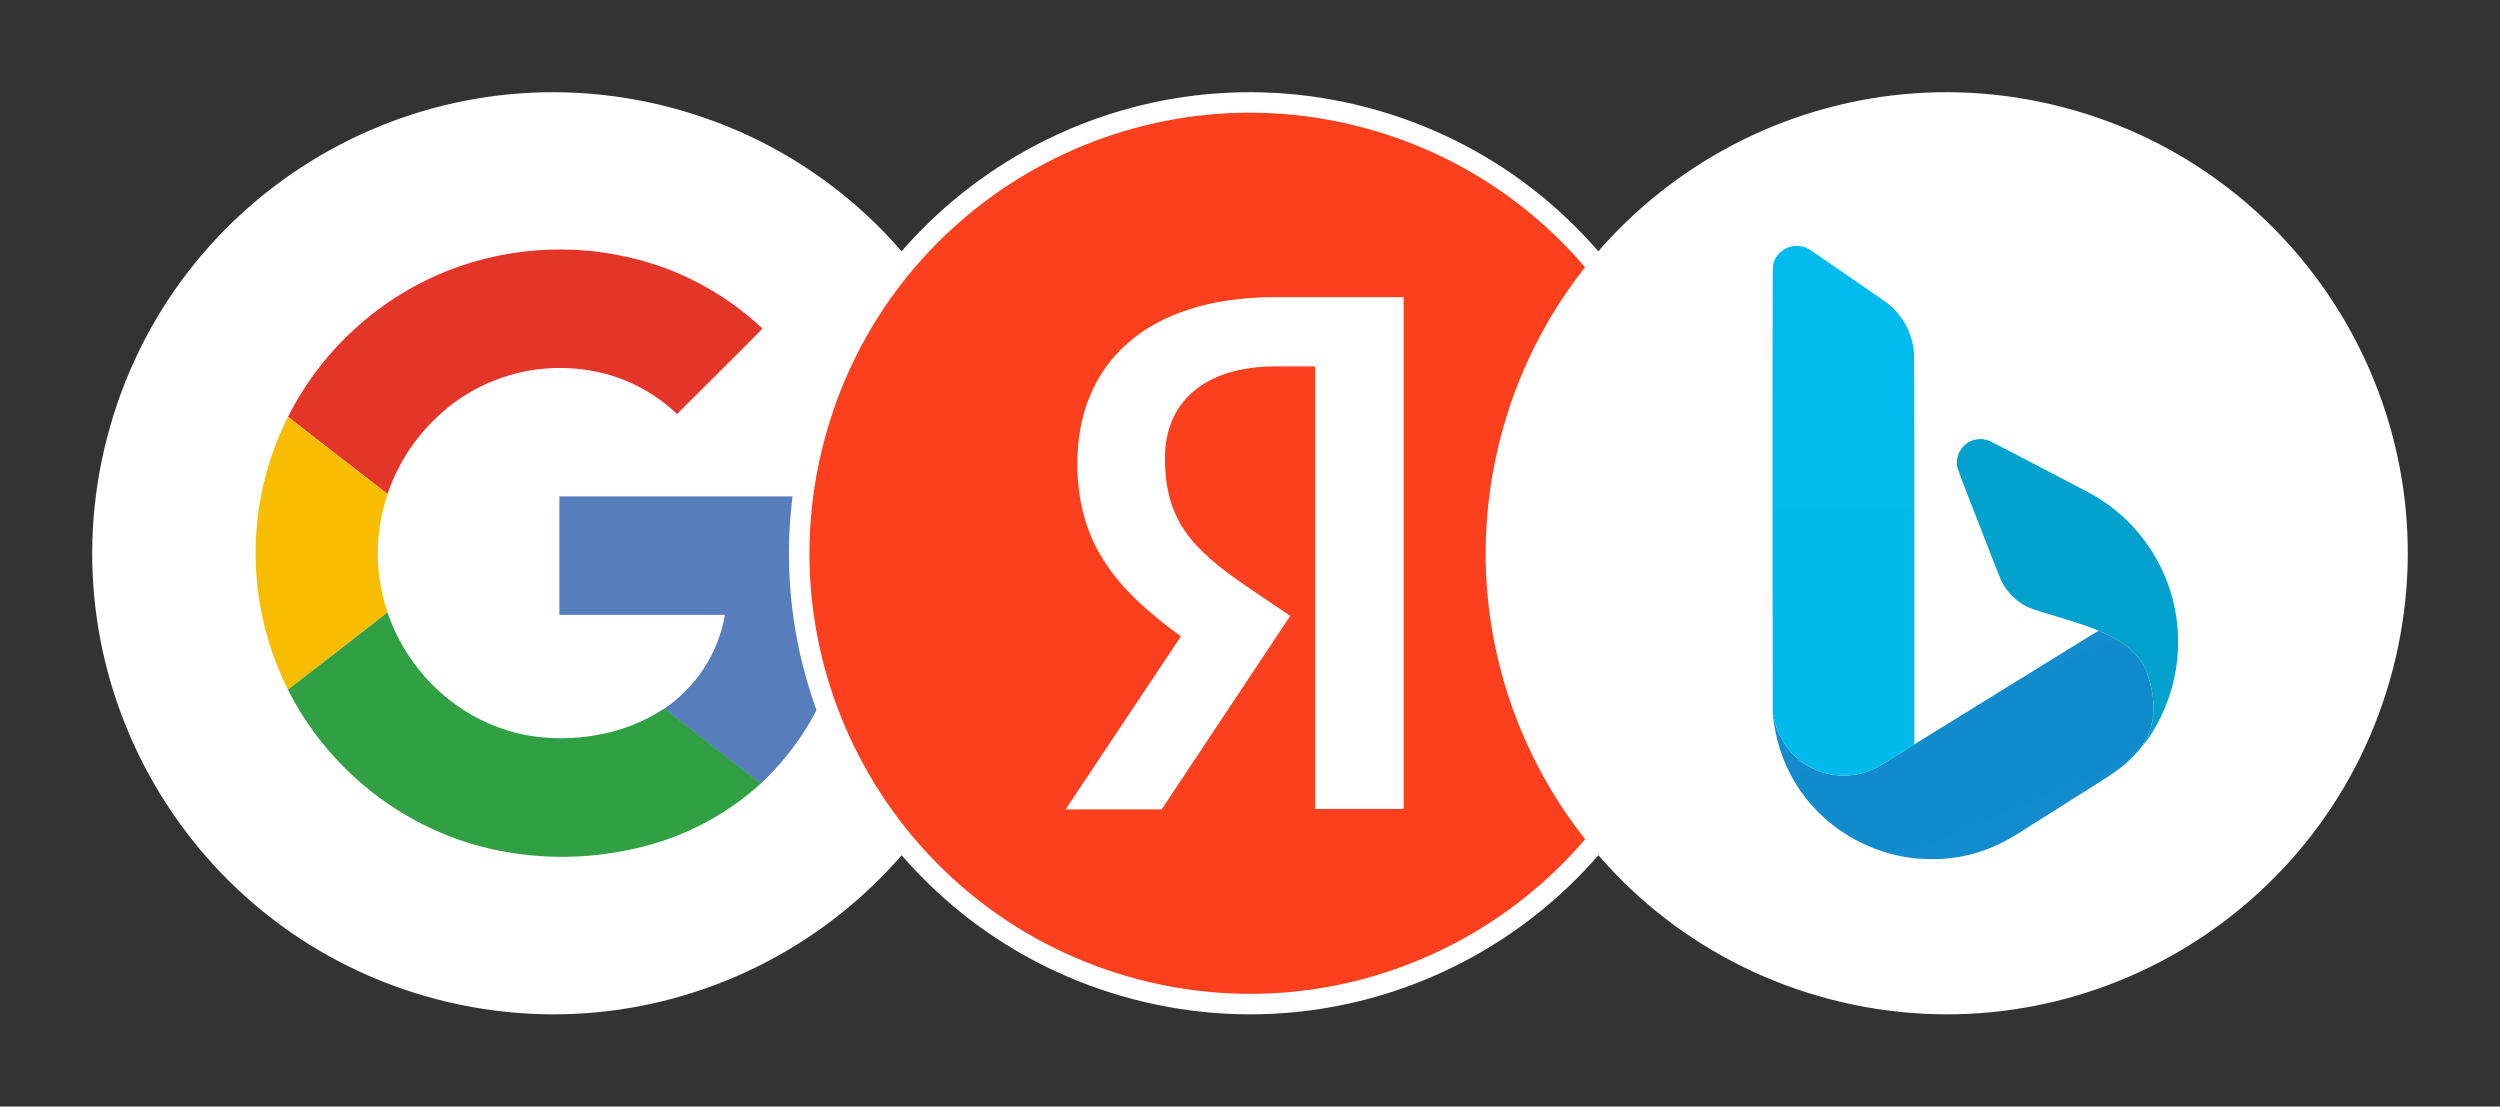
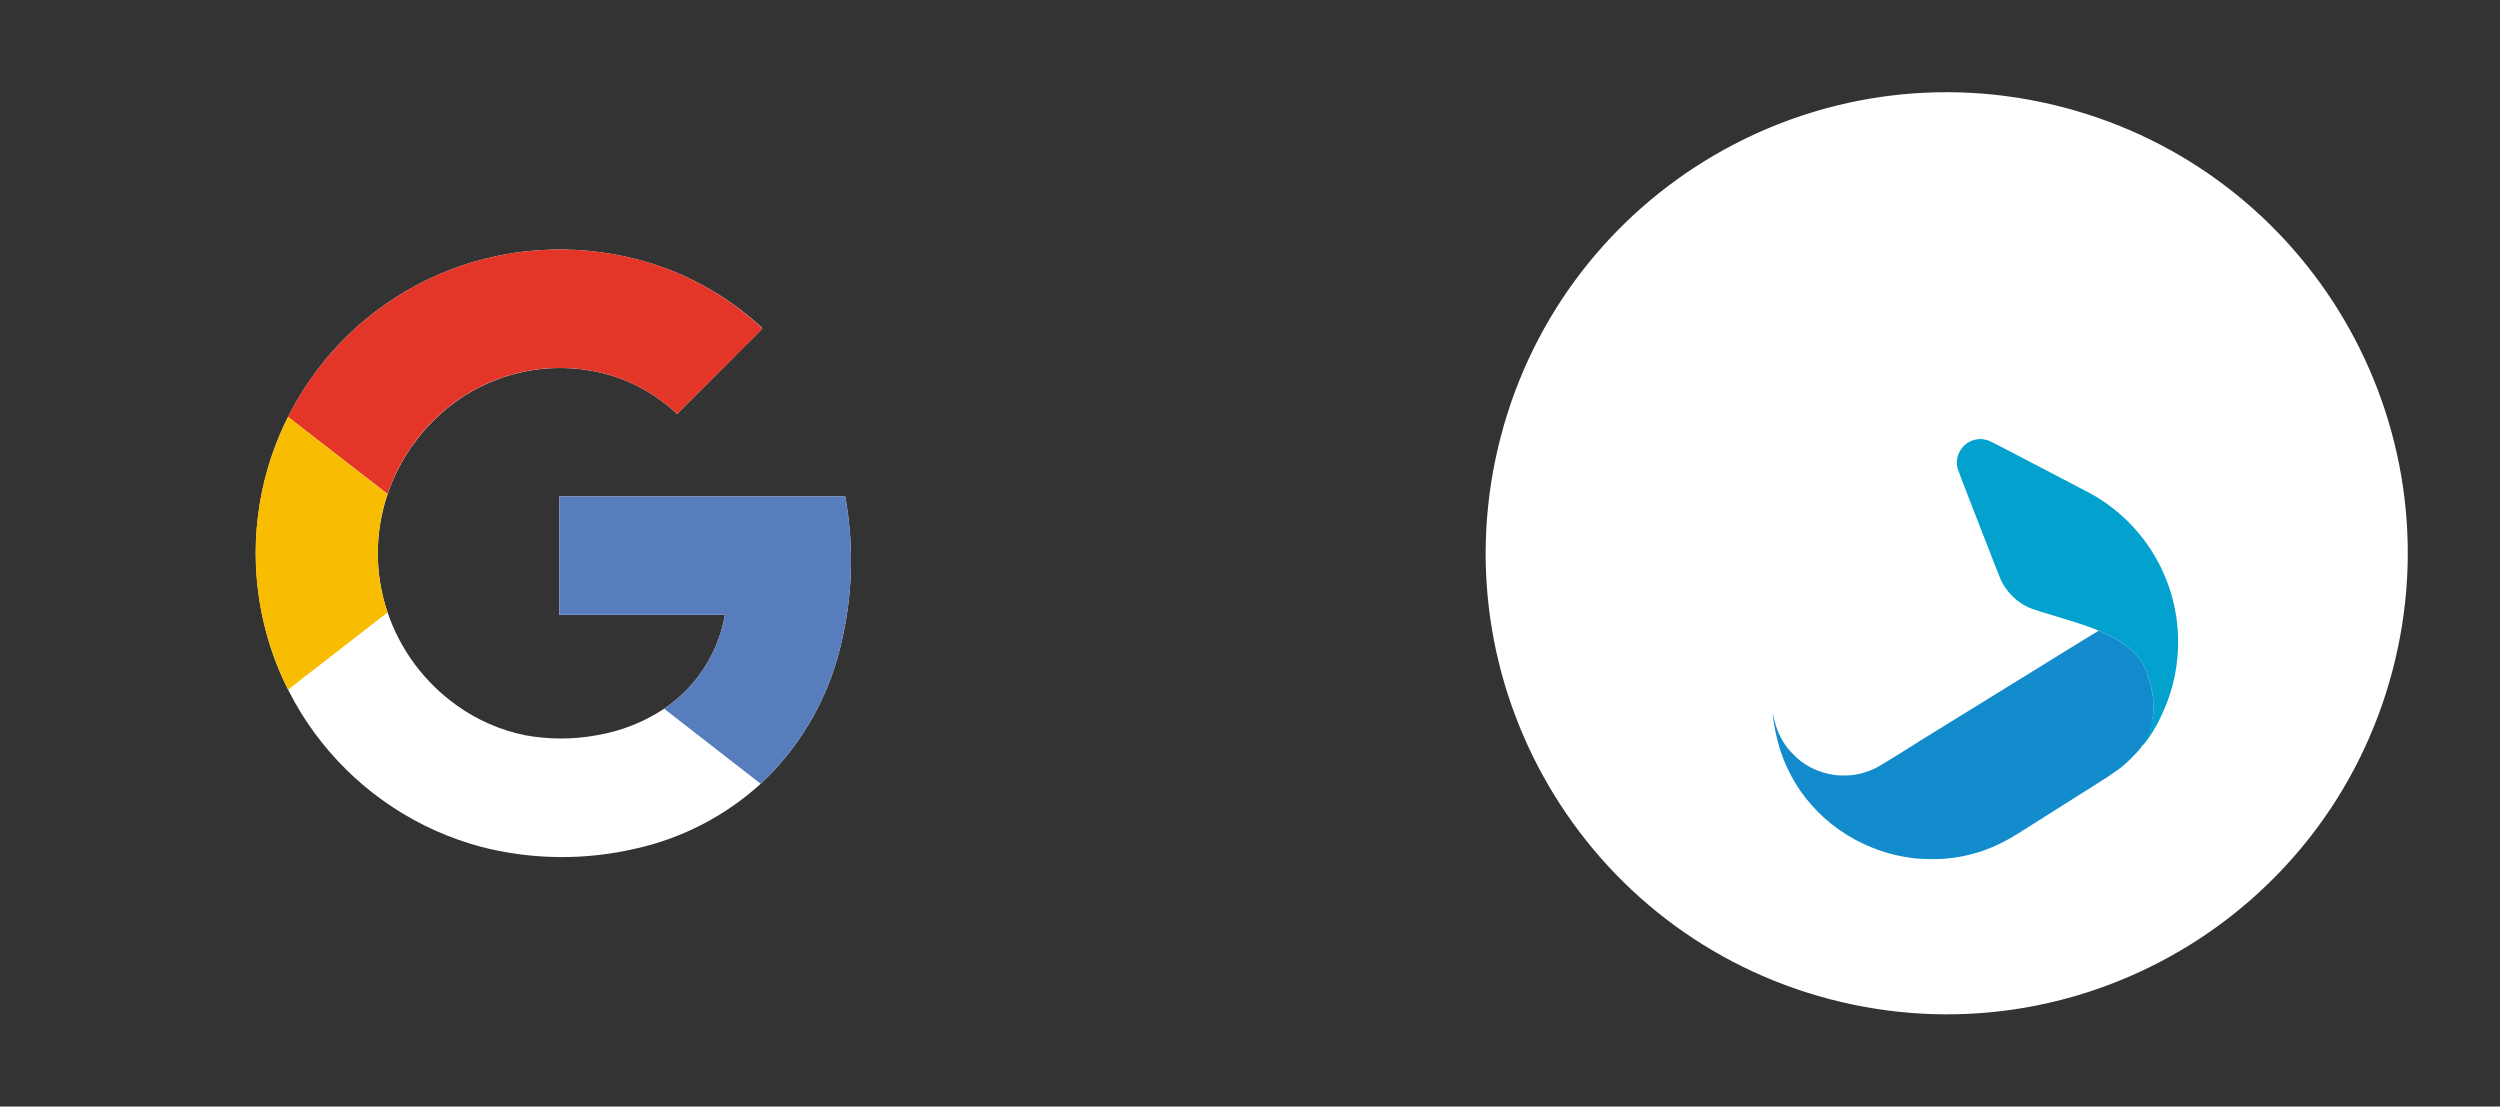
<svg xmlns="http://www.w3.org/2000/svg" width="244" height="108" viewBox="0 0 244 108" fill="none">
  <rect x="0" y="0" width="244" height="108" fill="#333333" stroke="none" />
  <g class="group_social_icon" data-url="/solutions/promotion/google" id="group_icon_google">
-     <path d="M65.148 11.447C88.65 17.604 102.71 41.646 96.553 65.148C90.397 88.649 66.354 102.71 42.852 96.553C19.35 90.397 5.29 66.354 11.447 42.852C17.603 19.351 41.646 5.29 65.148 11.447Z" fill="white" stroke="white" stroke-width="2" />
    <path d="M44.901 25.974C38.907 28.053 33.737 32.001 30.151 37.236C26.565 42.471 24.753 48.718 24.98 55.06C25.207 61.401 27.462 67.502 31.413 72.468C35.364 77.433 40.803 81 46.931 82.646C51.9 83.928 57.105 83.984 62.1 82.81C66.625 81.793 70.808 79.619 74.241 76.5C77.813 73.155 80.406 68.9 81.741 64.191C83.191 59.071 83.45 53.686 82.495 48.45H54.595V60.024H70.753C70.43 61.87 69.738 63.632 68.719 65.204C67.699 66.776 66.372 68.126 64.819 69.174C62.846 70.479 60.621 71.357 58.289 71.752C55.95 72.187 53.55 72.187 51.211 71.752C48.84 71.262 46.597 70.283 44.625 68.879C41.457 66.636 39.078 63.45 37.828 59.775C36.557 56.032 36.557 51.974 37.828 48.23C38.718 45.606 40.189 43.217 42.131 41.241C44.354 38.938 47.168 37.292 50.265 36.484C53.361 35.675 56.621 35.735 59.686 36.657C62.08 37.392 64.269 38.676 66.08 40.407C67.901 38.594 69.72 36.777 71.536 34.955C72.473 33.975 73.495 33.043 74.419 32.039C71.656 29.468 68.412 27.468 64.875 26.152C58.433 23.813 51.384 23.75 44.901 25.974Z" fill="white" />
    <path d="M44.901 25.973C51.384 23.748 58.432 23.809 64.875 26.147C68.413 27.471 71.655 29.482 74.414 32.062C73.477 33.066 72.487 34.003 71.531 34.978C69.713 36.794 67.895 38.603 66.08 40.406C64.269 38.675 62.08 37.391 59.686 36.656C56.622 35.731 53.362 35.668 50.265 36.473C47.167 37.279 44.352 38.922 42.127 41.222C40.184 43.198 38.713 45.587 37.823 48.211L28.106 40.688C31.584 33.79 37.607 28.514 44.901 25.973Z" fill="#E33629" />
    <path d="M25.528 48.14C26.051 45.552 26.918 43.045 28.107 40.687L37.824 48.229C36.553 51.973 36.553 56.031 37.824 59.775C34.586 62.275 31.347 64.787 28.107 67.312C25.131 61.389 24.223 54.64 25.528 48.14Z" fill="#F8BD00" />
    <path d="M54.595 48.446H82.495C83.45 53.681 83.192 59.066 81.741 64.186C80.406 68.895 77.813 73.15 74.241 76.496C71.105 74.049 67.955 71.621 64.819 69.174C66.374 68.125 67.701 66.773 68.72 65.199C69.74 63.625 70.431 61.862 70.753 60.014H54.595C54.591 56.161 54.595 52.303 54.595 48.446Z" fill="#587DBD" />
-     <path d="M28.102 67.313C31.342 64.813 34.581 62.3 37.819 59.775C39.071 63.451 41.453 66.637 44.625 68.878C46.603 70.276 48.851 71.247 51.225 71.728C53.564 72.163 55.964 72.163 58.303 71.728C60.636 71.334 62.86 70.455 64.833 69.15C67.969 71.597 71.119 74.025 74.255 76.472C70.823 79.593 66.639 81.768 62.114 82.786C57.119 83.96 51.914 83.904 46.945 82.622C43.016 81.573 39.345 79.723 36.164 77.189C32.797 74.516 30.047 71.147 28.102 67.313Z" fill="#319F43" />
  </g>
  <g class="group_social_icon" data-url="/solutions/promotion/yandex" id="group_icon_yandex">
-     <path d="M133.148 11.447C156.65 17.604 170.71 41.646 164.553 65.148C158.397 88.649 134.354 102.71 110.852 96.553C87.35 90.397 73.29 66.354 79.447 42.852C85.603 19.351 109.646 5.29 133.148 11.447Z" fill="#FC3F1D" stroke="white" stroke-width="2" />
-     <path d="M128.359 35.76H124.499C117.421 35.76 113.698 39.371 113.698 44.696C113.698 50.715 116.272 53.535 121.557 57.151L125.923 60.114L113.376 79H104L115.26 62.105C108.784 57.428 105.149 52.887 105.149 45.205C105.149 35.575 111.813 29 124.453 29H137V78.954H128.359V35.76Z" fill="white" />
-   </g>
+     </g>
  <g class="group_social_icon" data-url="/solutions/promotion/bing" id="group_icon_bing">
    <path d="M201.148 11.447C224.65 17.604 238.71 41.646 232.553 65.148C226.397 88.649 202.354 102.71 178.852 96.553C155.35 90.397 141.29 66.354 147.447 42.852C153.603 19.351 177.646 5.29 201.148 11.447Z" fill="white" stroke="white" stroke-width="2" />
    <g clip-path="url(#clip0_3407_472)">
-       <path d="M193.014 42.873C191.911 43.001 191.07 43.897 190.992 45.027C190.958 45.514 190.968 45.547 192.072 48.386C194.582 54.846 195.19 56.401 195.293 56.62C195.54 57.15 195.889 57.648 196.324 58.096C196.658 58.439 196.879 58.623 197.251 58.872C197.906 59.31 198.231 59.431 200.78 60.185C203.262 60.92 204.619 61.409 205.787 61.989C207.301 62.74 208.358 63.595 209.026 64.609C209.505 65.337 209.93 66.642 210.115 67.956C210.187 68.469 210.187 69.605 210.116 70.069C209.96 71.076 209.648 71.921 209.172 72.627C208.919 73.003 209.007 72.94 209.375 72.482C210.417 71.186 211.479 68.972 212.021 66.963C212.676 64.533 212.766 61.923 212.277 59.453C211.327 54.642 208.29 50.49 204.013 48.155C203.744 48.008 202.721 47.471 201.333 46.75C201.12 46.639 200.907 46.528 200.695 46.417C200.554 46.343 200.267 46.193 200.057 46.084C199.846 45.974 199.24 45.658 198.709 45.382L197.391 44.694C196.96 44.47 196.53 44.245 196.1 44.02C194.725 43.3 194.143 43.01 193.977 42.959C193.803 42.906 193.361 42.838 193.25 42.847C193.227 42.849 193.121 42.861 193.014 42.873Z" fill="url(#paint0_radial_3407_472)" />
+       <path d="M193.014 42.873C191.911 43.001 191.07 43.897 190.992 45.027C190.958 45.514 190.968 45.547 192.072 48.386C194.582 54.846 195.19 56.401 195.293 56.62C195.54 57.15 195.889 57.648 196.324 58.096C196.658 58.439 196.879 58.623 197.251 58.872C197.906 59.31 198.231 59.431 200.78 60.185C203.262 60.92 204.619 61.409 205.787 61.989C207.301 62.74 208.358 63.595 209.026 64.609C209.505 65.337 209.93 66.642 210.115 67.956C210.187 68.469 210.187 69.605 210.116 70.069C208.919 73.003 209.007 72.94 209.375 72.482C210.417 71.186 211.479 68.972 212.021 66.963C212.676 64.533 212.766 61.923 212.277 59.453C211.327 54.642 208.29 50.49 204.013 48.155C203.744 48.008 202.721 47.471 201.333 46.75C201.12 46.639 200.907 46.528 200.695 46.417C200.554 46.343 200.267 46.193 200.057 46.084C199.846 45.974 199.24 45.658 198.709 45.382L197.391 44.694C196.96 44.47 196.53 44.245 196.1 44.02C194.725 43.3 194.143 43.01 193.977 42.959C193.803 42.906 193.361 42.838 193.25 42.847C193.227 42.849 193.121 42.861 193.014 42.873Z" fill="url(#paint0_radial_3407_472)" />
      <path d="M196.012 66.989C195.936 67.034 195.829 67.099 195.774 67.134C195.719 67.169 195.598 67.244 195.505 67.301C194.824 67.72 194.143 68.139 193.463 68.56C193.046 68.817 192.63 69.074 192.215 69.332C192.031 69.447 191.847 69.56 191.662 69.672C191.592 69.714 191.292 69.899 190.995 70.083C190.613 70.32 190.23 70.556 189.847 70.792C189.402 71.065 188.958 71.339 188.514 71.614C188.127 71.853 187.739 72.093 187.351 72.331C187.109 72.479 186.886 72.622 186.855 72.649C186.809 72.689 184.658 74.021 183.579 74.678C182.76 75.177 181.812 75.511 180.841 75.642C180.39 75.704 179.535 75.704 179.084 75.643C177.863 75.478 176.738 75.022 175.774 74.303C175.396 74.02 174.684 73.309 174.412 72.942C173.771 72.076 173.356 71.148 173.141 70.097C173.092 69.855 173.045 69.651 173.037 69.643C173.017 69.623 173.053 69.988 173.119 70.466C173.187 70.962 173.332 71.681 173.488 72.295C174.696 77.049 178.135 80.916 182.789 82.756C184.13 83.285 185.483 83.619 186.954 83.783C187.507 83.844 189.073 83.869 189.65 83.825C192.297 83.625 194.601 82.846 196.965 81.352C197.176 81.219 197.571 80.969 197.844 80.797C198.1 80.636 198.355 80.474 198.61 80.312C198.758 80.217 198.937 80.104 199.007 80.062C199.112 79.998 199.216 79.933 199.319 79.866C199.421 79.8 199.854 79.526 200.283 79.256L201.999 78.173L202.588 77.801L202.609 77.787L202.674 77.746L202.705 77.727L203.138 77.453L204.637 76.507C206.546 75.307 207.115 74.885 208.002 74.016C208.372 73.654 208.93 73.036 208.958 72.957C208.963 72.942 209.062 72.789 209.178 72.618C209.647 71.923 209.96 71.072 210.115 70.069C210.187 69.605 210.187 68.469 210.115 67.956C209.975 66.963 209.658 65.837 209.316 65.12C208.755 63.944 207.56 62.876 205.844 62.015C205.37 61.778 204.88 61.56 204.826 61.563C204.8 61.565 203.202 62.541 201.276 63.733C199.35 64.925 197.678 65.96 197.561 66.032C197.444 66.105 197.243 66.228 197.114 66.305L196.012 66.989Z" fill="url(#paint1_radial_3407_472)" />
-       <path d="M173.008 61.27L173.017 69.573L173.124 70.055C173.46 71.562 174.042 72.649 175.054 73.658C175.53 74.133 175.894 74.419 176.41 74.725C177.502 75.37 178.677 75.689 179.963 75.689C181.311 75.688 182.477 75.352 183.679 74.617C183.881 74.493 184.676 74.004 185.444 73.53L186.841 72.669V52.968L186.84 43.956C186.84 38.207 186.83 34.793 186.811 34.525C186.697 32.842 185.993 31.294 184.809 30.124C184.446 29.765 184.135 29.525 183.211 28.889C182.587 28.459 181.963 28.029 181.339 27.599L177.425 24.902C176.532 24.286 176.462 24.243 176.192 24.147C175.84 24.021 175.468 23.975 175.114 24.013C174.082 24.124 173.256 24.869 173.042 25.882C173.008 26.04 173.002 28.137 173.002 39.518L173.001 52.968H173L173.008 61.27Z" fill="url(#paint2_linear_3407_472)" />
    </g>
  </g>
  <defs>
    <radialGradient id="paint0_radial_3407_472" cx="0" cy="0" r="1" gradientUnits="userSpaceOnUse" gradientTransform="translate(615.536 -2196.42) rotate(-140.294) scale(2632.02 3632.6)">
      <stop stop-color="#00CACC" />
      <stop offset="1" stop-color="#048FCE" />
    </radialGradient>
    <radialGradient id="paint1_radial_3407_472" cx="0" cy="0" r="1" gradientUnits="userSpaceOnUse" gradientTransform="translate(842.744 1318.79) rotate(-35.531) scale(3777.64 2961.16)">
      <stop stop-color="#00BBEC" />
      <stop offset="1" stop-color="#2756A9" />
    </radialGradient>
    <linearGradient id="paint2_linear_3407_472" x1="865.033" y1="24" x2="865.033" y2="5192.86" gradientUnits="userSpaceOnUse">
      <stop stop-color="#00BBEC" />
      <stop offset="1" stop-color="#2756A9" />
    </linearGradient>
    <clipPath id="clip0_3407_472">
      <rect width="39.588" height="60" fill="white" transform="translate(173 24)" />
    </clipPath>
  </defs>
</svg>